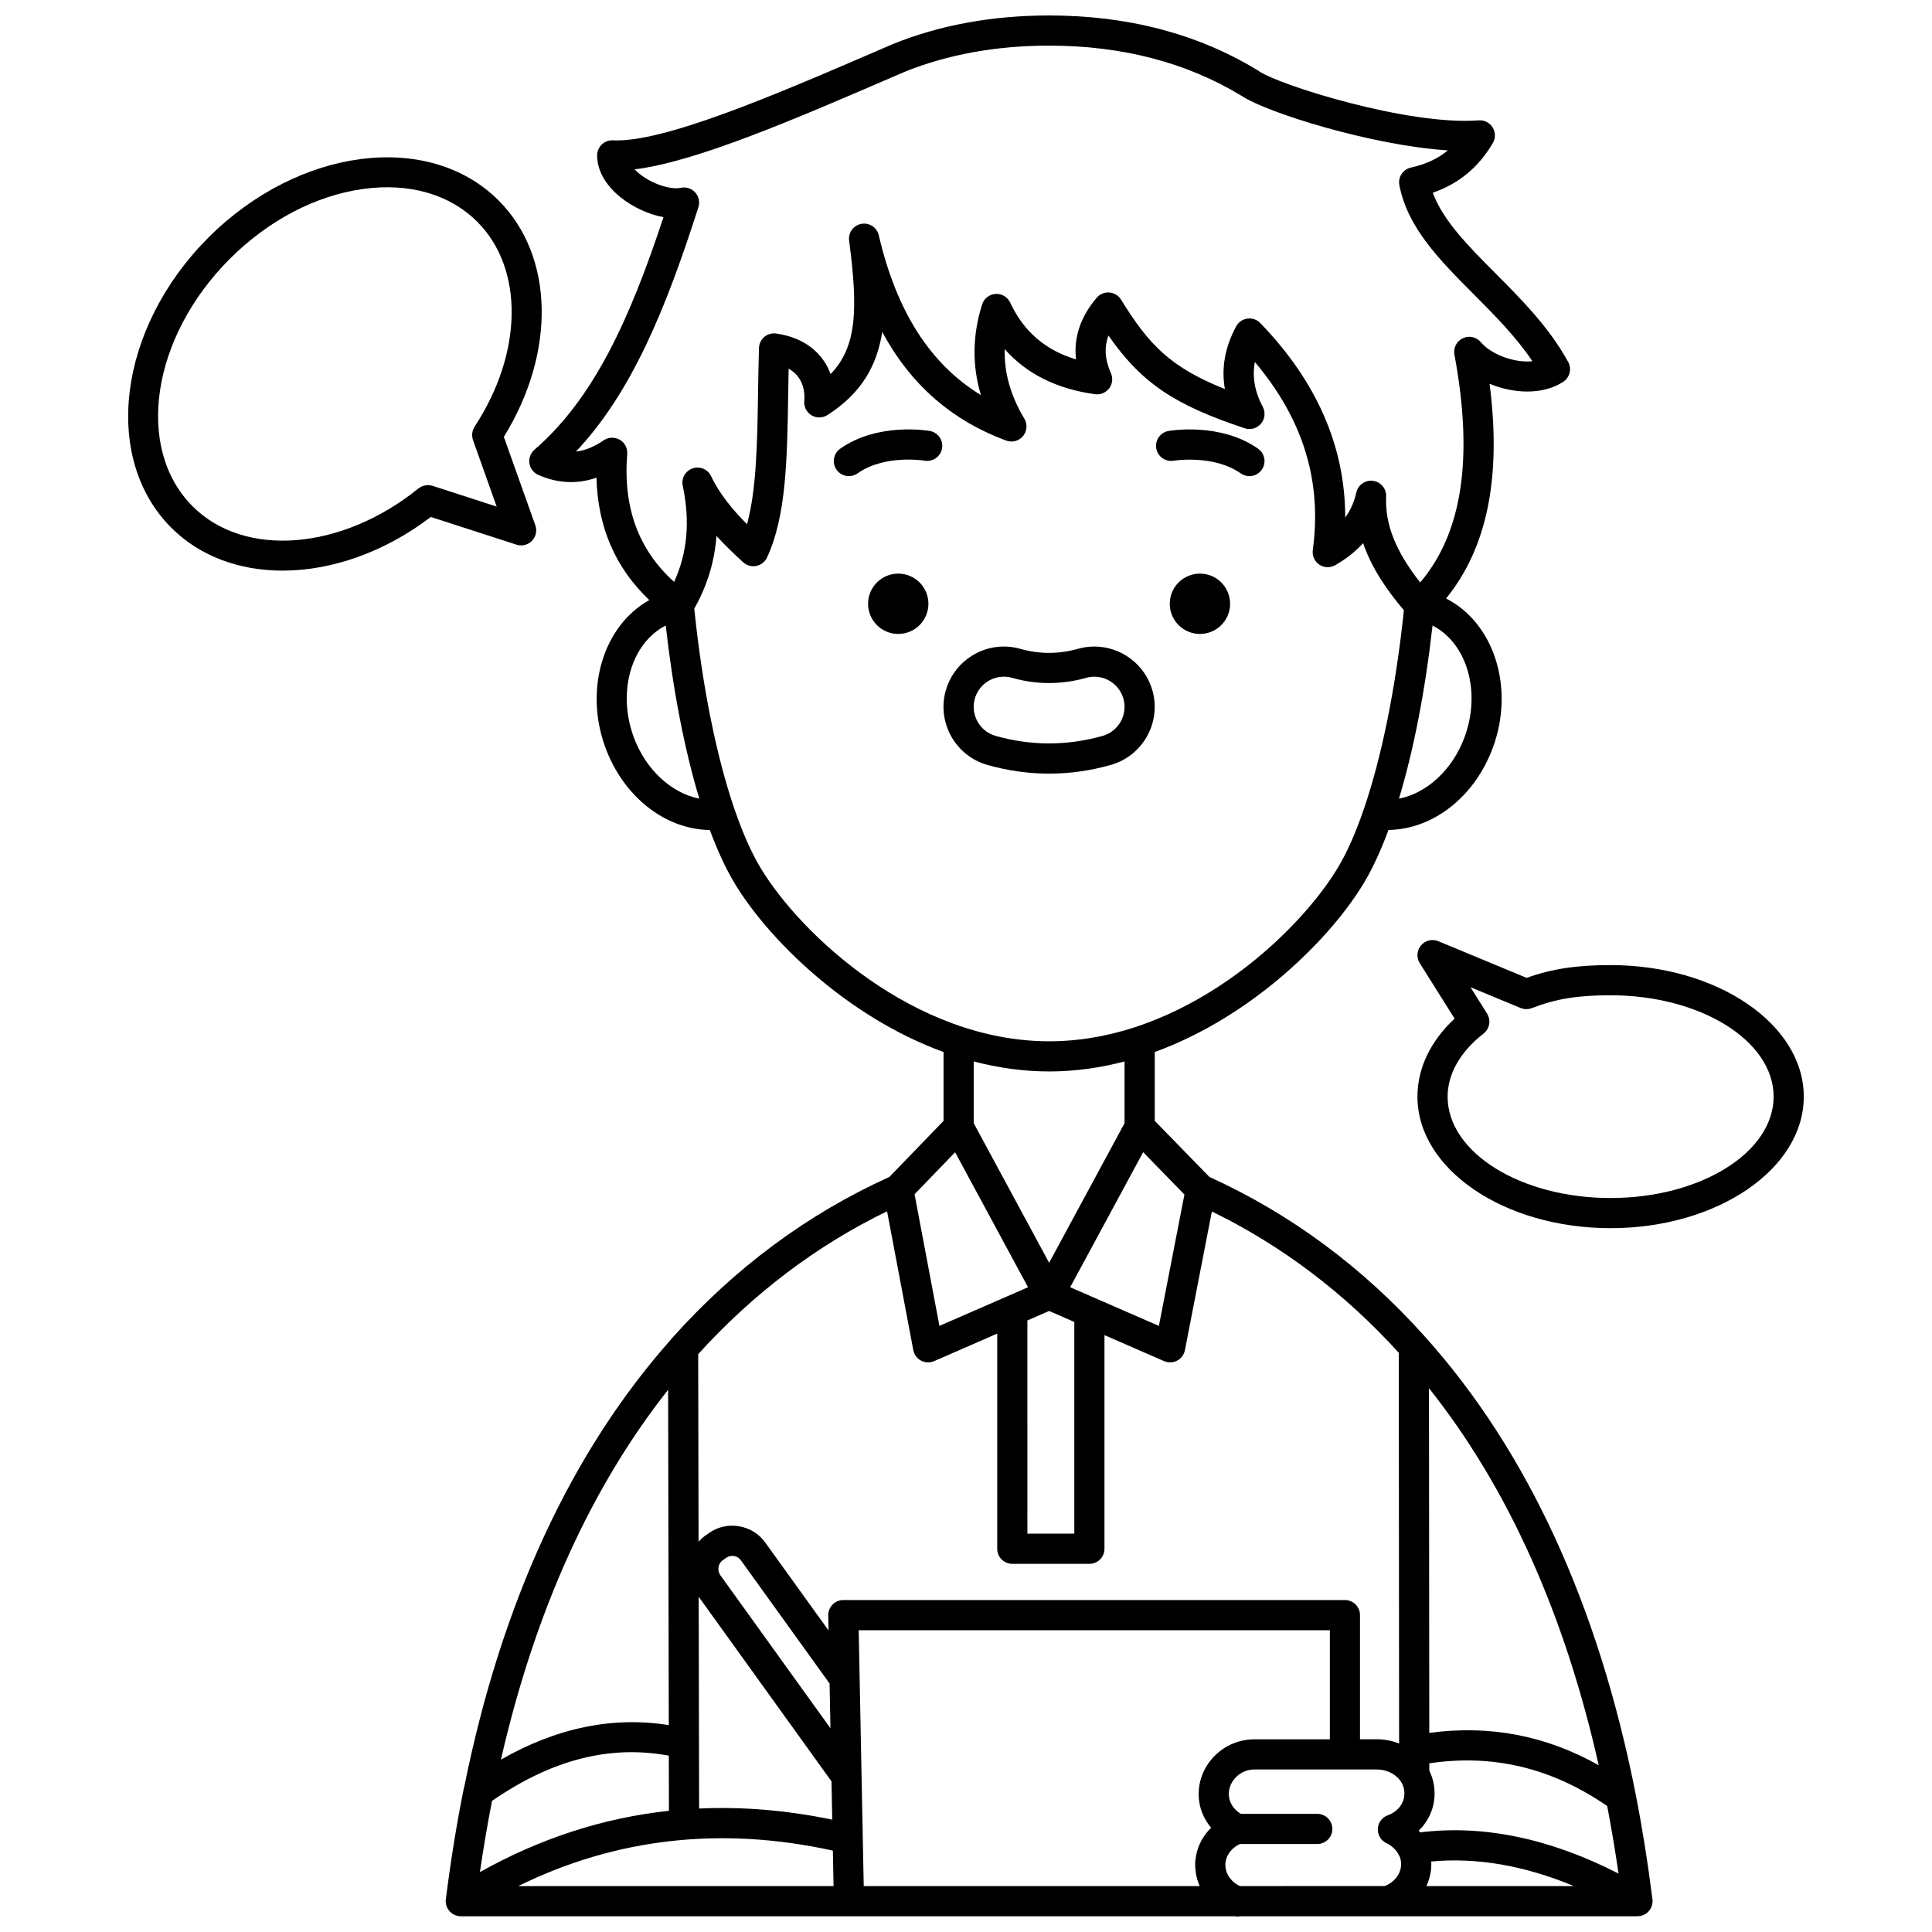
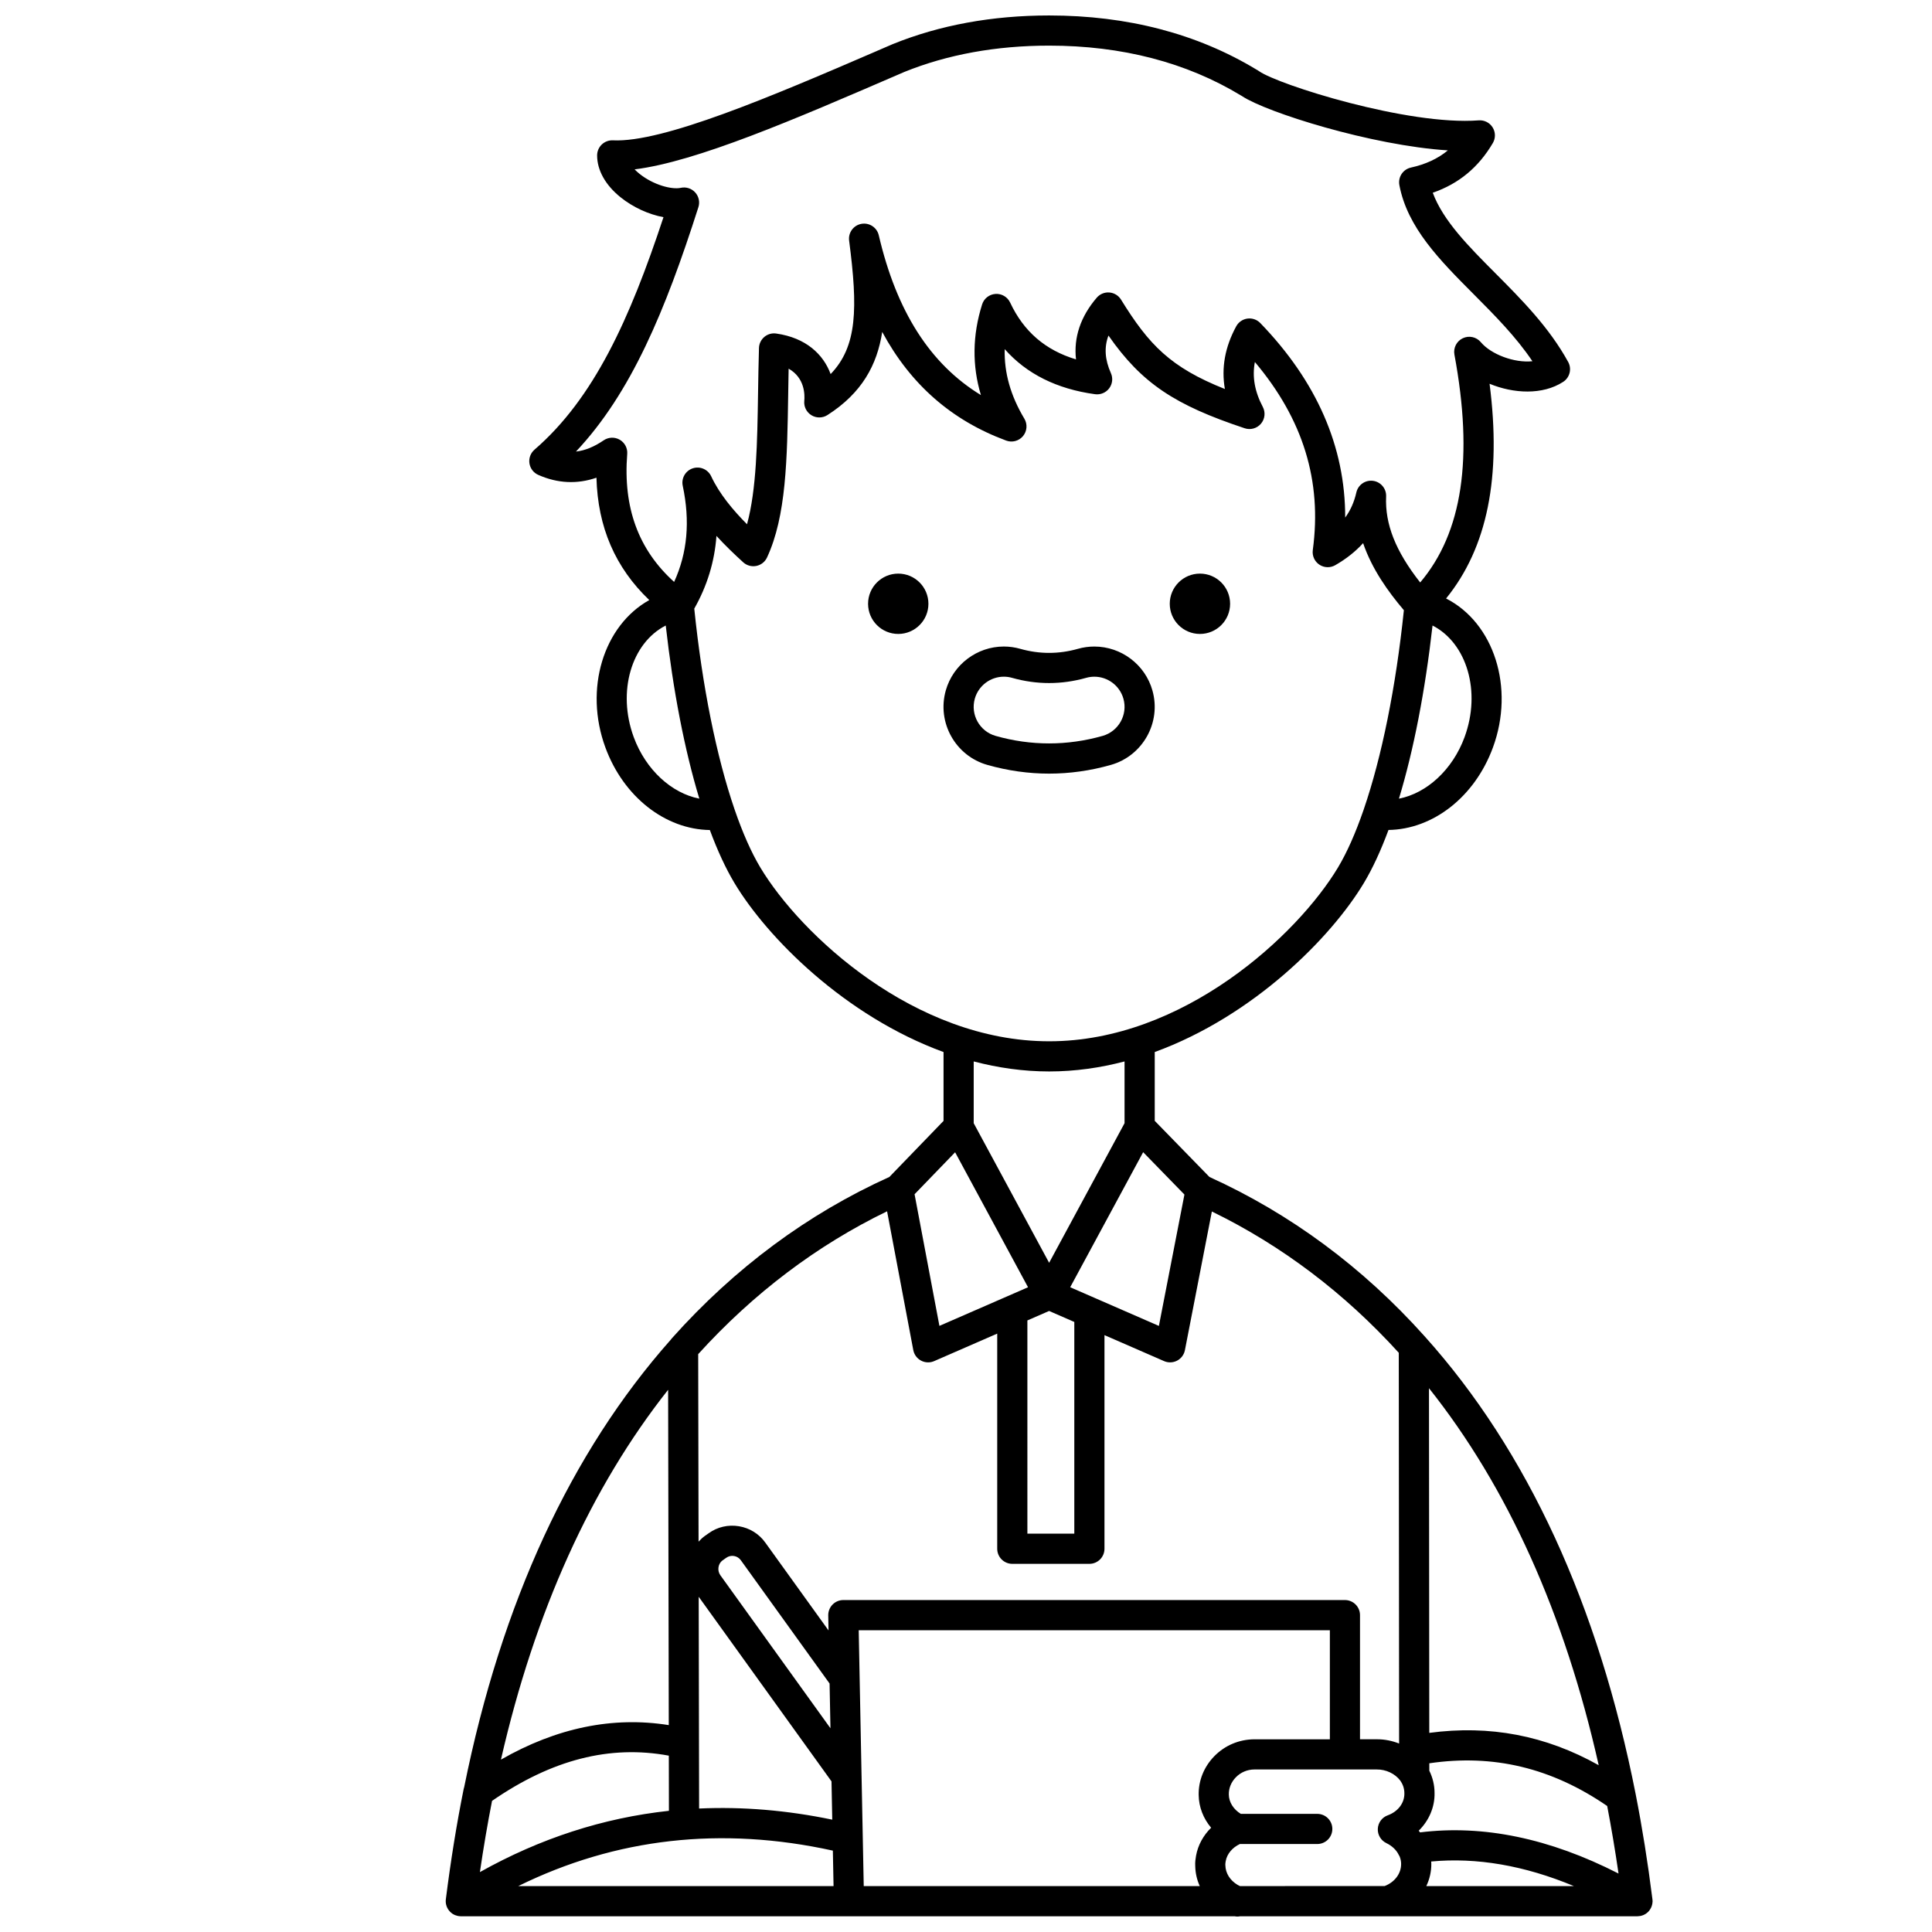
<svg xmlns="http://www.w3.org/2000/svg" width="800px" height="800px" version="1.1" viewBox="144 144 512 512">
  <defs>
    <clipPath id="a">
      <path d="m262 148.09h320v503.81h-320z" />
    </clipPath>
  </defs>
-   <path d="m455.06 266.09c0.105-0.02 10.586-1.688 17.754 3.363 0.699 0.492 1.504 0.73 2.297 0.73 1.258 0 2.492-0.59 3.269-1.695 1.27-1.805 0.84-4.297-0.965-5.57-9.977-7.027-23.191-4.801-23.75-4.703-2.176 0.383-3.625 2.457-3.242 4.633 0.387 2.172 2.461 3.621 4.637 3.242z" />
-   <path d="m390.41 258.21c-0.559-0.098-13.773-2.328-23.75 4.703-1.805 1.27-2.238 3.766-0.965 5.57 0.777 1.105 2.016 1.695 3.269 1.695 0.797 0 1.598-0.238 2.297-0.73 7.199-5.074 17.602-3.391 17.766-3.363 2.172 0.375 4.238-1.074 4.621-3.246 0.387-2.172-1.062-4.246-3.238-4.629z" />
  <path d="m469.99 304.01c0 4.414-3.578 7.992-7.996 7.992-4.414 0-7.996-3.578-7.996-7.992 0-4.418 3.582-7.996 7.996-7.996 4.418 0 7.996 3.578 7.996 7.996" />
  <path d="m390.04 304.01c0 4.414-3.582 7.992-7.996 7.992-4.414 0-7.996-3.578-7.996-7.992 0-4.418 3.582-7.996 7.996-7.996 4.414 0 7.996 3.578 7.996 7.996" />
  <path d="m449.41 327c-1.926-6.867-8.258-11.66-15.398-11.66-1.477 0-2.938 0.203-4.348 0.605-5.094 1.438-10.211 1.434-15.254 0.008-1.426-0.41-2.902-0.617-4.383-0.617-7.121 0-13.449 4.785-15.383 11.641-2.398 8.484 2.547 17.336 11.027 19.738 5.394 1.527 10.898 2.305 16.355 2.305 5.453 0 10.953-0.773 16.352-2.305 8.477-2.406 13.426-11.254 11.031-19.715zm-41.562 12.02c-4.238-1.203-6.711-5.629-5.512-9.871 0.969-3.426 4.129-5.82 7.691-5.82 0.738 0 1.473 0.102 2.195 0.309 6.484 1.836 13.105 1.84 19.625-0.004 0.703-0.199 1.43-0.301 2.168-0.301 3.57 0 6.738 2.394 7.703 5.836 1.199 4.231-1.281 8.648-5.519 9.852-9.387 2.656-18.984 2.656-28.352 0z" />
  <g clip-path="url(#a)">
    <path d="m581.44 649.75c0.047-0.086 0.098-0.168 0.141-0.258 0.055-0.121 0.098-0.242 0.141-0.371 0.027-0.082 0.055-0.168 0.078-0.254 0.035-0.125 0.066-0.254 0.09-0.387 0.02-0.113 0.027-0.23 0.035-0.348 0.008-0.105 0.031-0.203 0.031-0.309 0-0.102-0.023-0.195-0.031-0.297-0.004-0.066-0.004-0.133-0.012-0.195-0.012-0.098-0.027-0.191-0.039-0.289-0.004-0.008-0.004-0.02-0.004-0.027-1.176-9.391-2.656-18.656-4.402-27.551-9.898-50.164-28.668-90.941-55.789-121.18-0.035-0.039-0.07-0.078-0.105-0.117-0.027-0.027-0.047-0.055-0.074-0.082-16.336-18.242-35.508-32.426-56.992-42.18l-14.492-14.875v-18.23c26.141-9.539 46.742-30.324 55.41-44.773 2.328-3.879 4.516-8.621 6.539-14.078 11.777-0.168 22.855-8.742 27.676-21.855 5.832-15.867 0.262-33.035-12.414-39.488 10.906-13.426 14.719-32.152 11.523-56.906 6.328 2.625 14.051 3.043 19.508-0.504 1.754-1.141 2.332-3.445 1.324-5.277-5.082-9.234-12.344-16.527-19.363-23.582-7.051-7.082-13.762-13.824-16.523-21.258 6.902-2.391 12.133-6.727 15.922-13.172 0.754-1.285 0.734-2.879-0.055-4.144-0.789-1.262-2.207-1.98-3.699-1.867-18.715 1.445-53.145-9.449-58.219-13.043-0.012-0.008-0.027-0.016-0.039-0.023-0.199-0.148-0.406-0.277-0.633-0.391-15.723-9.516-34.207-14.34-54.941-14.34-15.098 0-29.051 2.562-41.484 7.609-0.035 0.016-0.074 0.031-0.109 0.047-0.664 0.293-1.328 0.578-1.992 0.859-0.695 0.297-1.391 0.594-2.082 0.898-0.012 0.004-0.02 0.012-0.031 0.02-28.113 12.141-56.699 24.297-69.895 23.66-1.086-0.055-2.16 0.344-2.953 1.098s-1.242 1.801-1.242 2.894c0 3.93 2.199 7.863 6.191 11.082 3.348 2.695 7.496 4.566 11.395 5.289-8.961 27.137-18.488 48.051-34.184 61.613-1.035 0.895-1.543 2.262-1.34 3.617s1.086 2.512 2.336 3.066c5.133 2.269 10.297 2.512 15.422 0.746 0.352 13.121 4.981 23.816 14 32.43-12.117 6.75-17.34 23.539-11.629 39.074 4.824 13.117 15.902 21.703 27.68 21.867 2.023 5.453 4.211 10.191 6.539 14.07 8.664 14.441 29.262 35.219 55.391 44.766v18.25l-14.355 14.855c-21.637 9.766-41.023 24.141-57.633 42.75-0.102 0.113-0.195 0.23-0.281 0.355-26.492 29.867-44.91 69.742-54.754 118.55-0.062 0.176-0.113 0.355-0.148 0.543-1.855 9.23-3.445 19.066-4.723 29.23-0.156 1.234 0.281 2.445 1.133 3.305 0.016 0.016 0.027 0.027 0.039 0.039 0.168 0.164 0.352 0.32 0.551 0.453 0.008 0.008 0.016 0.012 0.023 0.02 0.027 0.02 0.051 0.039 0.078 0.059 0.184 0.117 0.379 0.211 0.574 0.297 0.023 0.012 0.047 0.016 0.07 0.023 0.199 0.082 0.402 0.141 0.609 0.188 0.055 0.012 0.109 0.023 0.164 0.035 0.238 0.043 0.477 0.074 0.719 0.074h0.008 0.004 205.06c0.254 0.051 0.508 0.078 0.766 0.078 0.234 0 0.469-0.039 0.699-0.078h105.31c0.008 0 0.016-0.004 0.023-0.004 0.227-0.004 0.449-0.027 0.672-0.066 0.086-0.016 0.172-0.035 0.258-0.055 0.141-0.035 0.281-0.078 0.418-0.129 0.09-0.031 0.18-0.062 0.266-0.102 0.18-0.078 0.352-0.176 0.52-0.281 0.094-0.059 0.18-0.129 0.266-0.195 0.102-0.078 0.199-0.152 0.289-0.238 0.082-0.078 0.16-0.156 0.238-0.242 0.07-0.078 0.141-0.164 0.203-0.246 0.121-0.168 0.234-0.34 0.332-0.52zm-108.85-5.922c-0.188-0.094-0.387-0.195-0.598-0.305-2.008-1.188-3.223-3.121-3.254-5.191 0-0.086-0.004-0.172-0.012-0.258-0.012-0.16 0.043-0.488 0.109-0.891 0.344-1.895 1.762-3.57 3.746-4.5h20.508c2.207 0 3.996-1.789 3.996-3.996s-1.789-3.996-3.996-3.996h-20.262c-1.949-1.195-3.148-3.09-3.176-5.125-0.031-1.68 0.629-3.297 1.859-4.562 1.293-1.328 3.043-2.066 4.894-2.078h32.461c2.457-0.02 4.824 1.117 6.18 2.898 0.746 1.035 1.125 2.144 1.129 3.394 0.062 2.566-1.668 4.867-4.41 5.859-1.516 0.547-2.551 1.953-2.629 3.562s0.816 3.109 2.269 3.805c1.48 0.711 2.676 1.84 3.269 3.102 0.074 0.156 0.156 0.305 0.25 0.445 0.258 0.652 0.387 1.289 0.391 1.93 0.031 2.578-1.688 4.875-4.383 5.906zm-108.51-41.82-29.188-40.57c-0.891-1.25-0.594-3.062 0.586-3.918l0.977-0.684c0.594-0.43 1.328-0.602 2.066-0.48 0.738 0.121 1.383 0.52 1.82 1.137l23.508 32.66zm0.277 14.074 0.199 10.145c-12.02-2.496-23.793-3.477-35.285-2.949l-0.109-56.117zm-89.961 5.168c15.836-10.934 31.203-14.879 46.848-11.984l0.027 14.617c-17.406 1.883-34.141 7.301-50.09 16.242 0.949-6.5 2.027-12.812 3.215-18.875zm46.836-20.078c-14.832-2.367-29.738 0.703-44.477 9.148 8.977-39.234 23.844-72.121 44.305-98.012zm43.484 33.262 0.184 9.395h-83.551c25.855-12.734 53.82-15.898 83.367-9.395zm7.609-19.723c0-0.039 0-0.082-0.004-0.121l-0.754-38.562h124.86v28.906h-20.043c-4.031 0.027-7.797 1.621-10.594 4.492-2.738 2.809-4.203 6.465-4.129 10.273 0.043 3.199 1.238 6.231 3.301 8.668-2.062 2.023-3.484 4.594-3.992 7.394-0.004 0.016-0.02 0.105-0.02 0.125-0.121 0.719-0.27 1.605-0.199 2.688 0.043 1.84 0.457 3.617 1.195 5.258h-89.047zm148 14.891c-0.117-0.148-0.223-0.309-0.344-0.453 2.707-2.66 4.281-6.258 4.188-10.031 0-2.016-0.473-3.992-1.383-5.859l-0.004-1.969c16.988-2.504 32.453 1.227 47.141 11.32 1.117 5.836 2.125 11.82 3.004 17.898-18.25-9.336-35.898-12.988-52.602-10.906zm2.449-26.371-0.078-91.344c20.848 26.227 35.941 59.75 44.977 99.91-14.078-7.887-28.879-10.711-44.898-8.566zm0.504 34.086c12.027-1.129 24.688 1.047 37.816 6.512h-39.105c0.879-1.844 1.348-3.871 1.324-5.957-0.004-0.184-0.027-0.367-0.035-0.555zm-107.01-143.39 5.758-2.508 6.676 2.91v56.105h-12.434zm18.043-5.875c-0.031-0.016-0.066-0.027-0.098-0.043l-6.602-2.879 19.336-35.789 10.938 11.227-6.766 34.812zm97.82-148.72c-3.188 8.672-10.039 14.891-17.395 16.32 3.875-12.789 6.941-28.473 8.902-45.883 9.105 4.652 12.926 17.512 8.492 29.562zm-221.91-75.027c0.121-1.531-0.648-3-1.98-3.769-1.332-0.773-2.984-0.711-4.258 0.152-2.531 1.723-4.949 2.711-7.344 2.981 14.586-15.484 23.676-37.316 32.445-64.77 0.434-1.359 0.109-2.848-0.852-3.906-0.961-1.059-2.414-1.523-3.809-1.219-2.402 0.523-7.281-0.758-10.984-3.742-0.465-0.375-0.887-0.762-1.262-1.148 16.387-2.019 42.434-13.27 69.812-25.098l1.629-0.703s0.004 0 0.004-0.004c11.453-4.637 24.375-6.988 38.402-6.988 19.285 0 36.402 4.449 50.875 13.23 0.047 0.031 0.102 0.051 0.148 0.082 0.059 0.035 0.109 0.074 0.168 0.105 6.418 4.262 34.223 13.055 54.488 14.344-2.672 2.207-5.891 3.691-9.793 4.555-2.109 0.465-3.465 2.523-3.062 4.648 2.137 11.277 10.668 19.848 19.699 28.922 5.519 5.543 11.191 11.242 15.559 17.754-4.805 0.5-10.957-1.816-13.676-5.055-1.168-1.391-3.125-1.82-4.769-1.043-1.641 0.777-2.555 2.559-2.223 4.344 5.082 27.375 2.129 47.168-9.074 60.383-6.535-8.316-9.352-15.469-9.027-22.793 0.094-2.066-1.41-3.863-3.461-4.141-2.055-0.277-3.977 1.062-4.43 3.082-0.57 2.516-1.539 4.715-2.953 6.652 0.023-18.746-7.519-36.043-22.5-51.547-0.883-0.914-2.152-1.355-3.41-1.184-1.262 0.168-2.363 0.93-2.973 2.047-2.977 5.461-3.981 11.023-3.004 16.617-14.414-5.738-20.117-11.699-27.523-23.695-0.672-1.086-1.82-1.785-3.09-1.887-1.273-0.102-2.516 0.414-3.348 1.383-4.301 5.016-6.148 10.574-5.492 16.348-8.133-2.441-13.875-7.406-17.453-15.055-0.699-1.492-2.25-2.41-3.887-2.293-1.645 0.109-3.055 1.215-3.547 2.789-2.57 8.16-2.668 16.203-0.312 24.02-13.461-8.215-22.359-22.172-27.07-42.355-0.484-2.074-2.512-3.402-4.606-3.023-2.098 0.379-3.527 2.336-3.25 4.449 2.332 17.918 2.18 28.02-4.902 35.359-1.926-5.227-6.531-9.629-14.438-10.746-1.125-0.16-2.266 0.168-3.133 0.902-0.867 0.734-1.387 1.801-1.418 2.938-0.121 4.066-0.188 8.086-0.246 11.973-0.203 13.039-0.395 25.48-2.922 34.734-3.754-3.785-7.32-8.051-9.504-12.719-0.859-1.84-2.965-2.742-4.891-2.098-1.926 0.645-3.062 2.633-2.641 4.621 1.988 9.391 1.242 17.766-2.281 25.477-9.469-8.543-13.551-19.676-12.434-33.91zm1.719 75.027c-4.43-12.055-0.609-24.914 8.488-29.566 1.965 17.414 5.031 33.094 8.902 45.883-7.352-1.43-14.203-7.644-17.391-16.316zm33.566 34.582c-2.406-4.012-4.68-9.16-6.769-15.215-0.031-0.109-0.07-0.211-0.109-0.316-4.754-13.887-8.523-32.48-10.641-53.094 3.406-5.996 5.383-12.434 5.879-19.266 2.312 2.527 4.746 4.852 7.082 6.984 0.941 0.859 2.234 1.219 3.481 0.969 1.25-0.25 2.305-1.082 2.84-2.234 5.109-10.984 5.34-26.02 5.613-43.426 0.035-2.168 0.066-4.383 0.113-6.617 4.309 2.43 4.301 6.945 4.148 8.543-0.148 1.523 0.586 2.996 1.895 3.797 1.305 0.797 2.953 0.781 4.242-0.043 9.141-5.848 13.16-13.273 14.516-22.031 7.523 13.938 18.395 23.438 32.852 28.793 1.59 0.59 3.383 0.109 4.465-1.195s1.223-3.156 0.352-4.609c-3.644-6.074-5.375-12.168-5.207-18.434 5.785 6.555 13.801 10.562 23.949 11.949 1.441 0.191 2.871-0.402 3.742-1.562 0.871-1.16 1.043-2.703 0.449-4.027-1.594-3.566-1.82-6.82-0.645-9.961 8.852 12.703 17.641 18.438 36.105 24.574 1.551 0.516 3.258 0.035 4.312-1.211s1.246-3.008 0.484-4.453c-2.144-4.059-2.844-7.988-2.098-11.895 12.801 15.184 17.824 31.547 15.348 49.844-0.203 1.508 0.465 3.004 1.727 3.852 1.266 0.852 2.898 0.91 4.219 0.152 2.902-1.664 5.367-3.613 7.387-5.844 2.394 6.984 6.676 12.898 10.805 17.773-2.121 20.445-5.875 38.883-10.598 52.672-0.039 0.102-0.074 0.203-0.105 0.309-2.09 6.055-4.363 11.207-6.769 15.219-10.684 17.801-40.902 46.039-76.531 46.039-35.633 0-65.852-28.238-76.531-46.035zm76.531 54.031c6.879 0 13.562-0.973 19.98-2.652v16.363l-19.988 36.996-19.988-36.996v-16.367c6.418 1.68 13.109 2.656 19.996 2.656zm-24.922 21.418 19.324 35.77-5.695 2.484c-0.02 0.008-0.039 0.02-0.062 0.027l-17.727 7.727-6.586-34.887zm-18.031 15.641 6.945 36.781c0.227 1.195 0.984 2.223 2.059 2.793 0.582 0.309 1.227 0.465 1.867 0.465 0.543 0 1.086-0.109 1.598-0.332l16.719-7.289v57.016c0 2.207 1.789 3.996 3.996 3.996h20.43c2.207 0 3.996-1.789 3.996-3.996v-56.617l15.797 6.887c0.512 0.223 1.055 0.332 1.598 0.332 0.641 0 1.281-0.152 1.859-0.457 1.074-0.562 1.832-1.586 2.066-2.777l7.141-36.75c18.512 9.023 35.145 21.602 49.535 37.445l0.086 103.55c-1.828-0.719-3.789-1.125-5.793-1.125h-0.164-4.406v-32.902c0-2.207-1.789-3.996-3.996-3.996h-132.93c-1.074 0-2.102 0.434-2.852 1.199s-1.164 1.805-1.145 2.875l0.078 3.981-16.73-23.242c-1.668-2.352-4.164-3.902-7.023-4.375-2.856-0.469-5.719 0.199-7.996 1.852l-0.977 0.68c-0.641 0.465-1.211 0.992-1.719 1.559l-0.098-49.699c14.629-16.117 31.438-28.828 50.059-37.855z" />
  </g>
-   <path d="m280.87 288.34c0.402 0.133 0.82 0.195 1.23 0.195 1.062 0 2.102-0.426 2.867-1.211 1.062-1.094 1.41-2.691 0.898-4.125l-8.344-23.434c13.84-22.367 13.359-47.895-1.391-62.645-18.488-18.488-52.984-14.078-76.898 9.836-23.91 23.914-28.324 58.406-9.836 76.898 7.617 7.617 18.102 11.367 29.5 11.367 12.879 0 26.914-4.805 39.273-14.219zm-85.812-10.148c-15.371-15.371-10.961-44.793 9.836-65.586 10.215-10.215 22.777-16.797 35.379-18.535 12.184-1.68 22.914 1.41 30.207 8.703 12.418 12.418 12.121 34.75-0.715 54.309-0.047 0.07-0.074 0.148-0.113 0.219-0.07 0.125-0.145 0.254-0.199 0.387-0.051 0.117-0.09 0.234-0.129 0.355-0.039 0.125-0.082 0.25-0.109 0.379-0.027 0.125-0.043 0.25-0.059 0.379-0.016 0.129-0.031 0.258-0.031 0.391-0.004 0.129 0.008 0.258 0.016 0.387 0.012 0.129 0.02 0.254 0.043 0.383 0.023 0.141 0.062 0.277 0.102 0.414 0.023 0.082 0.031 0.164 0.062 0.246l6.273 17.625-16.988-5.5c-0.008-0.004-0.02-0.004-0.027-0.008-0.184-0.059-0.371-0.09-0.562-0.121-0.07-0.012-0.141-0.035-0.215-0.043-0.23-0.023-0.465-0.023-0.699-0.008-0.105 0.008-0.207 0.027-0.312 0.043-0.375 0.055-0.738 0.16-1.09 0.324-0.047 0.023-0.098 0.035-0.145 0.059-0.078 0.039-0.152 0.098-0.227 0.145-0.152 0.09-0.301 0.18-0.441 0.289-0.008 0.008-0.016 0.012-0.023 0.016-20.379 16.438-46.098 18.484-59.832 4.75z" />
-   <path d="m570.81 399.76c-9.008 0-15.586 0.992-22.227 3.387l-23.414-9.719c-1.605-0.668-3.461-0.219-4.586 1.113-1.125 1.328-1.258 3.234-0.332 4.707l9.234 14.699c-6.375 5.922-9.848 13.156-9.848 20.672 0 19.223 22.957 34.859 51.172 34.859 28.238 0 51.211-15.637 51.211-34.859 0.004-19.223-22.973-34.859-51.211-34.859zm0 61.727c-23.809 0-43.176-12.051-43.176-26.867 0-6.019 3.383-11.953 9.523-16.711 0.055-0.043 0.094-0.094 0.145-0.137 0.109-0.094 0.211-0.188 0.309-0.293 0.086-0.094 0.168-0.188 0.246-0.285 0.082-0.105 0.16-0.215 0.23-0.328 0.066-0.109 0.129-0.219 0.188-0.332 0.059-0.117 0.109-0.234 0.156-0.355 0.047-0.117 0.086-0.238 0.121-0.363 0.035-0.125 0.062-0.25 0.086-0.375 0.023-0.125 0.039-0.246 0.047-0.371 0.012-0.133 0.016-0.262 0.012-0.391-0.004-0.125-0.012-0.25-0.023-0.375-0.016-0.129-0.035-0.258-0.062-0.387-0.027-0.125-0.059-0.25-0.102-0.375-0.039-0.121-0.082-0.242-0.137-0.363-0.055-0.125-0.113-0.246-0.184-0.367-0.035-0.062-0.055-0.125-0.094-0.188l-4.394-7 13.273 5.512c0.078 0.031 0.156 0.043 0.234 0.07 0.16 0.055 0.324 0.113 0.492 0.148 0.113 0.023 0.223 0.027 0.332 0.043 0.148 0.02 0.293 0.039 0.441 0.039 0.121 0 0.242-0.016 0.367-0.027 0.137-0.012 0.273-0.016 0.406-0.043 0.148-0.027 0.289-0.078 0.434-0.121 0.094-0.027 0.191-0.043 0.285-0.078 6.262-2.453 12.105-3.41 20.844-3.41 23.832 0 43.219 12.051 43.219 26.867-0.004 14.812-19.387 26.863-43.219 26.863z" />
</svg>